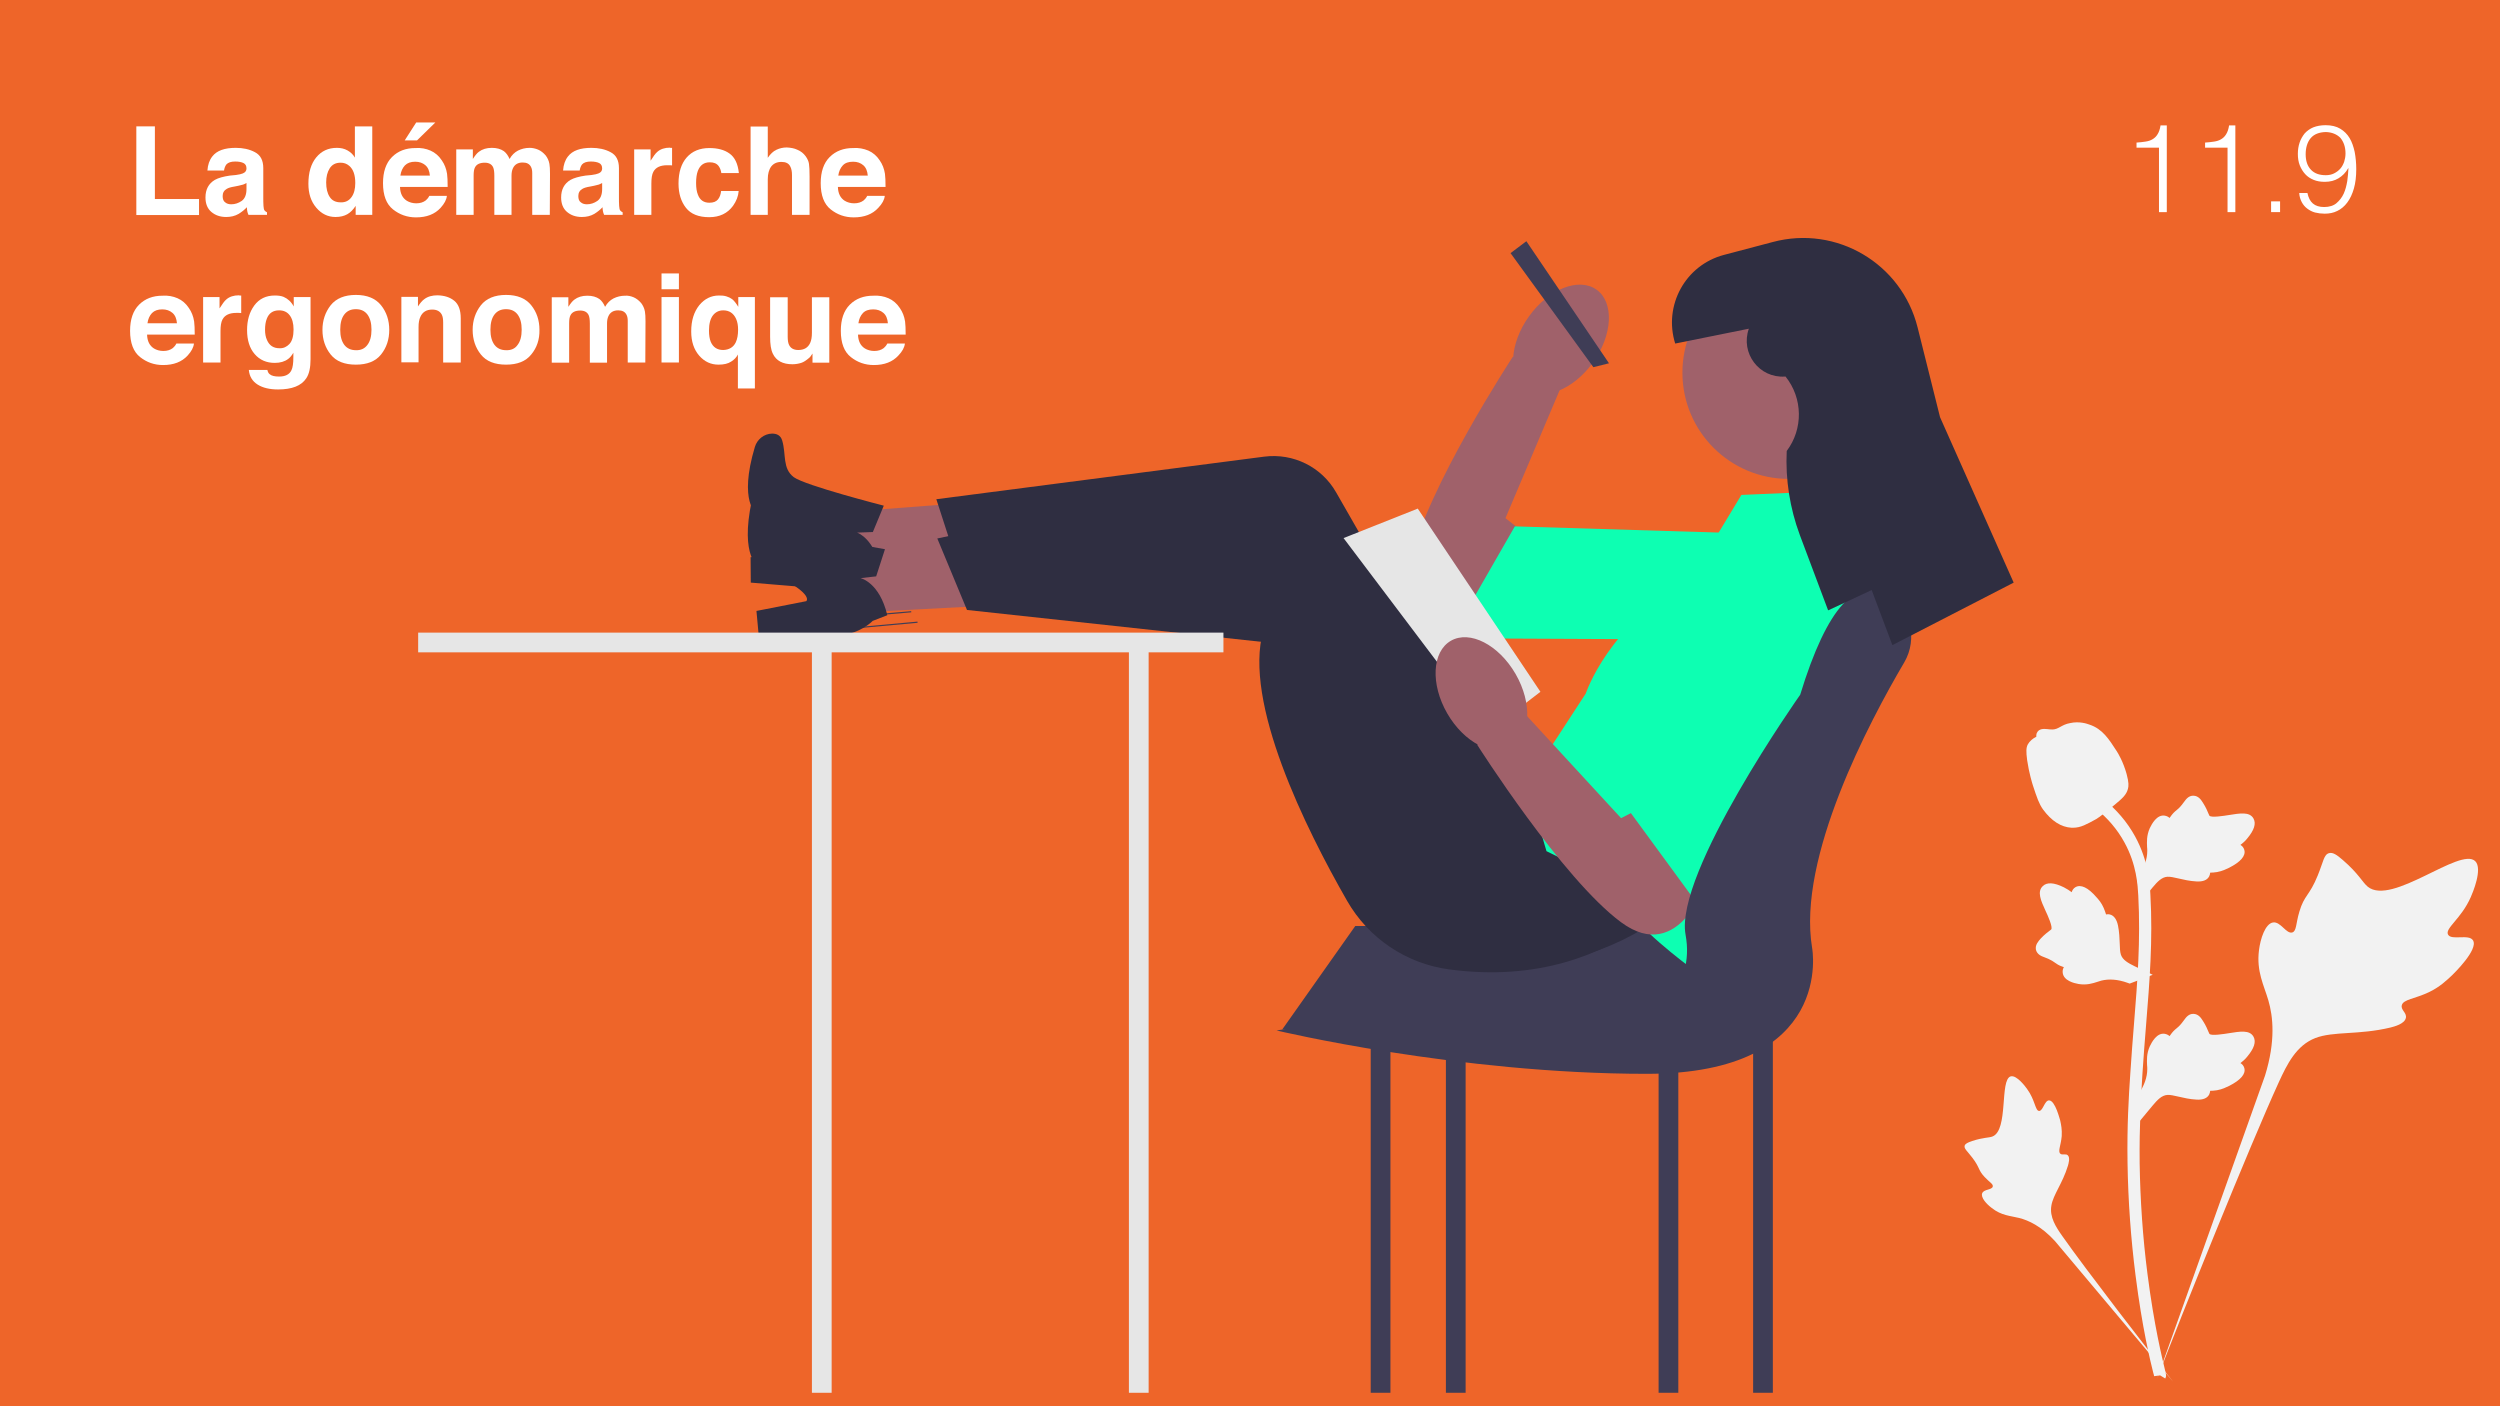
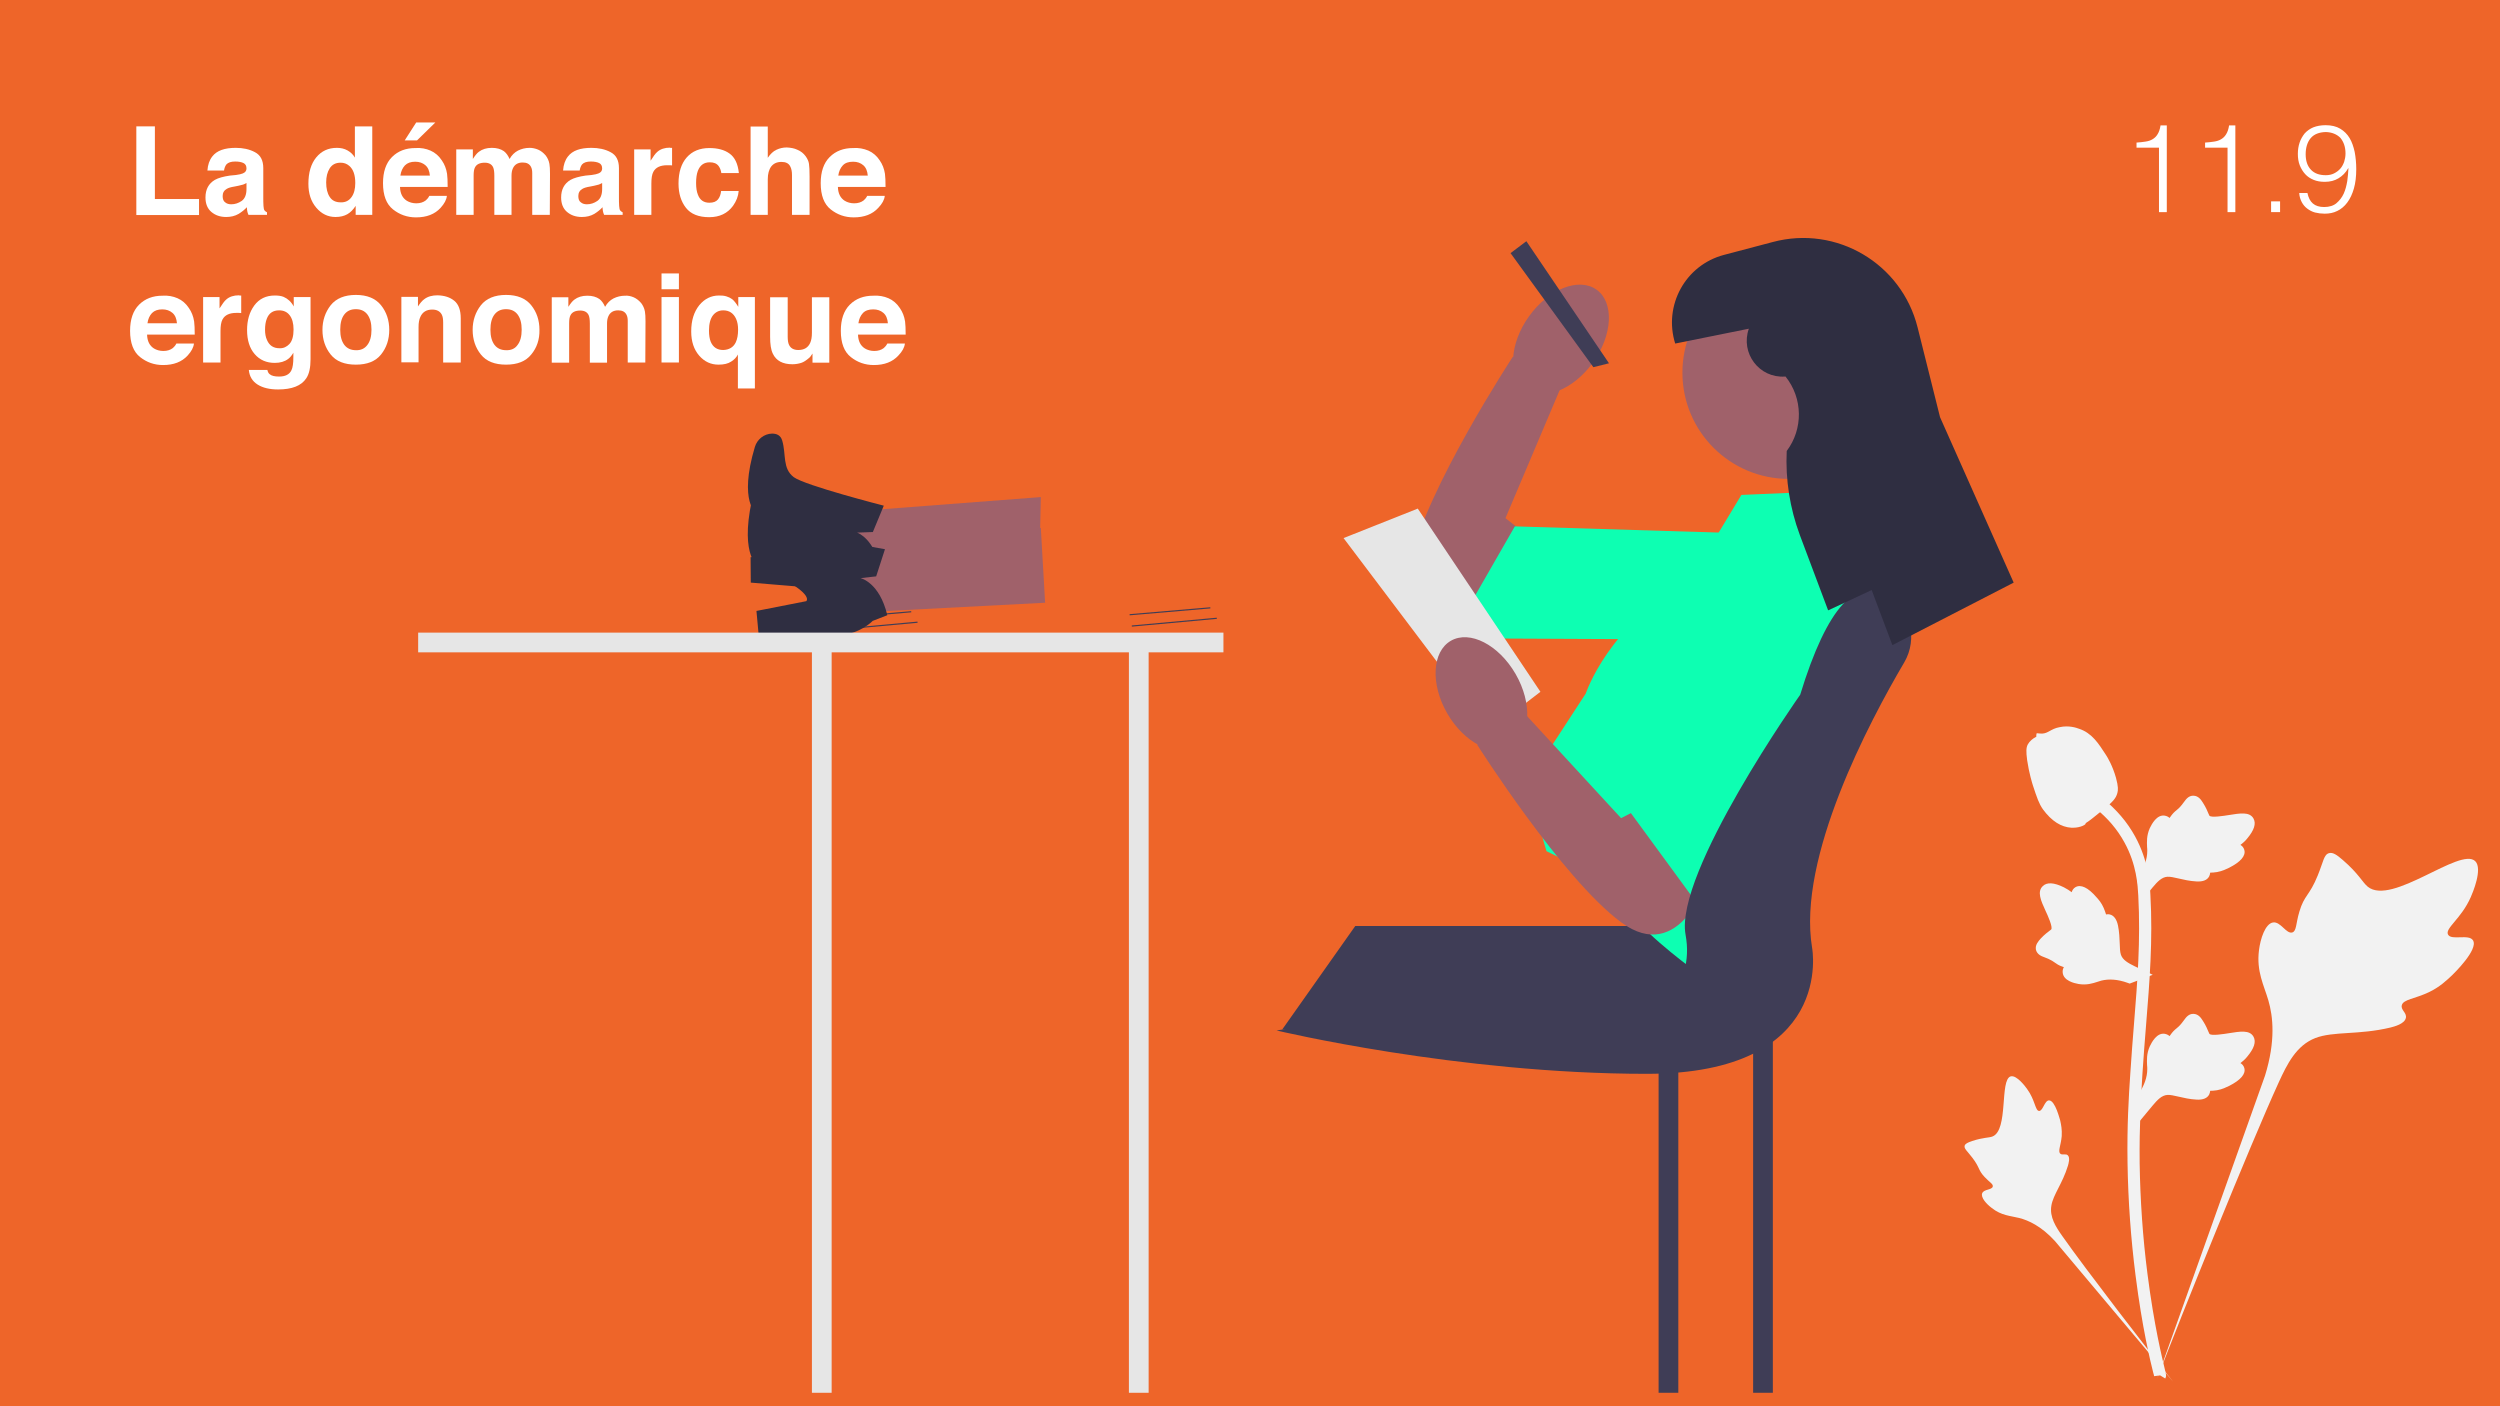
<svg xmlns="http://www.w3.org/2000/svg" version="1.1" id="Calque_1" x="0px" y="0px" viewBox="0 0 1280 720" style="enable-background:new 0 0 1280 720;" xml:space="preserve">
  <style type="text/css">
	.st0{fill:#EE6529;}
	.st1{fill:#FFFFFF;}
	.st2{fill:#3F3D56;}
	.st3{fill:#F2F2F2;}
	.st4{fill:#A0616A;}
	.st5{fill:#0DFFB2;}
	.st6{fill:#E6E6E6;}
	.st7{fill:#2F2E41;}
</style>
  <rect class="st0" width="1280" height="720" />
  <g>
    <path class="st1" d="M69.8,64.7h9.5v37.2h22.6v8.2H69.8V64.7z" />
    <path class="st1" d="M120.8,89.6c1.6-0.2,2.8-0.5,3.5-0.8c1.3-0.5,1.9-1.4,1.9-2.5c0-1.4-0.5-2.3-1.5-2.8c-1-0.5-2.4-0.8-4.3-0.8   c-2.1,0-3.6,0.5-4.5,1.5c-0.6,0.8-1,1.8-1.2,3.1h-8.5c0.2-2.9,1-5.3,2.5-7.2c2.3-3,6.3-4.4,12-4.4c3.7,0,7,0.7,9.8,2.2   c2.9,1.5,4.3,4.2,4.3,8.2v15.4c0,1.1,0,2.4,0.1,3.9c0.1,1.1,0.2,1.9,0.5,2.3c0.3,0.4,0.7,0.7,1.3,1v1.3h-9.5   c-0.3-0.7-0.5-1.3-0.6-1.9c-0.1-0.6-0.2-1.3-0.2-2c-1.2,1.3-2.6,2.4-4.2,3.4c-1.9,1.1-4,1.6-6.4,1.6c-3.1,0-5.6-0.9-7.6-2.6   c-2-1.7-3-4.2-3-7.4c0-4.1,1.6-7.1,4.8-9c1.8-1,4.3-1.7,7.7-2.2L120.8,89.6z M126.2,93.7c-0.6,0.3-1.1,0.6-1.7,0.8   c-0.6,0.2-1.4,0.4-2.4,0.6l-2,0.4c-1.9,0.3-3.2,0.7-4,1.2c-1.4,0.8-2.1,2-2.1,3.7c0,1.5,0.4,2.6,1.3,3.2c0.8,0.7,1.9,1,3.1,1   c1.9,0,3.7-0.6,5.3-1.7c1.6-1.1,2.5-3.1,2.5-6.1V93.7z" />
    <path class="st1" d="M177.9,77c1.6,0.9,2.9,2.1,3.8,3.7v-16h8.9V110h-8.5v-4.6c-1.3,2-2.7,3.4-4.3,4.3s-3.6,1.4-6,1.4   c-3.9,0-7.2-1.6-9.9-4.8c-2.7-3.2-4-7.2-4-12.2c0-5.7,1.3-10.2,4-13.5s6.2-4.9,10.6-4.9C174.5,75.7,176.3,76.1,177.9,77z    M180,100.9c1.3-1.8,1.9-4.2,1.9-7.2c0-4.1-1-7-3.1-8.8c-1.3-1.1-2.7-1.6-4.4-1.6c-2.6,0-4.4,1-5.6,2.9c-1.2,1.9-1.8,4.3-1.8,7.2   c0,3.1,0.6,5.6,1.8,7.4c1.2,1.9,3.1,2.8,5.6,2.8C176.9,103.7,178.7,102.7,180,100.9z" />
    <path class="st1" d="M220.4,77.1c2.3,1,4.3,2.7,5.8,5c1.4,2,2.3,4.3,2.7,6.9c0.2,1.5,0.3,3.8,0.3,6.7h-24.4   c0.1,3.4,1.3,5.7,3.5,7.1c1.3,0.8,3,1.3,4.8,1.3c2,0,3.6-0.5,4.9-1.5c0.7-0.6,1.3-1.3,1.8-2.3h9c-0.2,2-1.3,4-3.2,6.1   c-3,3.3-7.2,4.9-12.6,4.9c-4.5,0-8.4-1.4-11.8-4.1s-5.1-7.2-5.1-13.4c0-5.8,1.5-10.3,4.6-13.4c3.1-3.1,7.1-4.6,12-4.6   C215.5,75.6,218.1,76.1,220.4,77.1z M207.3,84.7c-1.2,1.3-2,3-2.3,5.2h15.1c-0.2-2.3-0.9-4.1-2.3-5.3c-1.4-1.2-3.1-1.8-5.2-1.8   C210.3,82.8,208.6,83.4,207.3,84.7z M222.9,62.7l-9.4,9.2h-6.3l5.9-9.2H222.9z" />
    <path class="st1" d="M275.5,76.6c1.4,0.6,2.7,1.6,3.9,3c0.9,1.2,1.6,2.6,1.9,4.3c0.2,1.1,0.3,2.8,0.3,5l-0.1,21.1h-9V88.6   c0-1.3-0.2-2.3-0.6-3.1c-0.8-1.6-2.2-2.3-4.3-2.3c-2.4,0-4.1,1-5,3c-0.5,1.1-0.7,2.3-0.7,3.8v20h-8.8V90c0-2-0.2-3.4-0.6-4.3   c-0.7-1.6-2.2-2.4-4.3-2.4c-2.5,0-4.2,0.8-5,2.4c-0.5,0.9-0.7,2.3-0.7,4.1V110h-8.9V76.5h8.5v4.9c1.1-1.7,2.1-3,3.1-3.7   c1.7-1.3,3.9-2,6.6-2c2.6,0,4.6,0.6,6.2,1.7c1.3,1,2.2,2.4,2.9,4c1.1-2,2.6-3.4,4.3-4.3c1.8-0.9,3.8-1.4,6-1.4   C272.6,75.7,274,76,275.5,76.6z" />
    <path class="st1" d="M302.9,89.6c1.6-0.2,2.8-0.5,3.5-0.8c1.3-0.5,1.9-1.4,1.9-2.5c0-1.4-0.5-2.3-1.5-2.8c-1-0.5-2.4-0.8-4.3-0.8   c-2.1,0-3.6,0.5-4.5,1.5c-0.6,0.8-1,1.8-1.2,3.1h-8.5c0.2-2.9,1-5.3,2.5-7.2c2.3-3,6.3-4.4,12-4.4c3.7,0,7,0.7,9.8,2.2   c2.9,1.5,4.3,4.2,4.3,8.2v15.4c0,1.1,0,2.4,0.1,3.9c0.1,1.1,0.2,1.9,0.5,2.3c0.3,0.4,0.7,0.7,1.3,1v1.3h-9.5   c-0.3-0.7-0.5-1.3-0.6-1.9c-0.1-0.6-0.2-1.3-0.2-2c-1.2,1.3-2.6,2.4-4.2,3.4c-1.9,1.1-4,1.6-6.4,1.6c-3.1,0-5.6-0.9-7.6-2.6   c-2-1.7-3-4.2-3-7.4c0-4.1,1.6-7.1,4.8-9c1.8-1,4.3-1.7,7.7-2.2L302.9,89.6z M308.3,93.7c-0.6,0.3-1.1,0.6-1.7,0.8   c-0.6,0.2-1.4,0.4-2.4,0.6l-2,0.4c-1.9,0.3-3.2,0.7-4,1.2c-1.4,0.8-2.1,2-2.1,3.7c0,1.5,0.4,2.6,1.3,3.2c0.8,0.7,1.9,1,3.1,1   c1.9,0,3.7-0.6,5.3-1.7c1.6-1.1,2.5-3.1,2.5-6.1V93.7z" />
    <path class="st1" d="M343.3,75.7c0.1,0,0.4,0,0.8,0v9c-0.6-0.1-1-0.1-1.5-0.1c-0.4,0-0.8,0-1,0c-3.5,0-5.9,1.1-7.1,3.4   c-0.7,1.3-1,3.3-1,6v16h-8.8V76.5h8.4v5.8c1.4-2.2,2.5-3.8,3.5-4.6c1.6-1.4,3.8-2.1,6.4-2.1C343.1,75.7,343.2,75.7,343.3,75.7z" />
    <path class="st1" d="M369.3,88.5c-0.2-1.3-0.6-2.4-1.3-3.4c-1-1.4-2.5-2-4.6-2c-3,0-5,1.5-6.1,4.4c-0.6,1.6-0.9,3.6-0.9,6.2   c0,2.5,0.3,4.4,0.9,5.9c1,2.8,3,4.2,5.9,4.2c2.1,0,3.5-0.6,4.4-1.7s1.4-2.5,1.6-4.3h9c-0.2,2.7-1.2,5.2-2.9,7.6   c-2.8,3.8-6.8,5.8-12.2,5.8c-5.4,0-9.4-1.6-11.9-4.8c-2.5-3.2-3.8-7.3-3.8-12.4c0-5.8,1.4-10.2,4.2-13.4s6.7-4.8,11.6-4.8   c4.2,0,7.7,0.9,10.3,2.8c2.7,1.9,4.3,5.2,4.8,10H369.3z" />
    <path class="st1" d="M408.3,76.7c1.7,0.7,3.1,1.8,4.2,3.3c0.9,1.3,1.5,2.5,1.7,3.9c0.2,1.3,0.3,3.5,0.3,6.5V110h-9V89.6   c0-1.8-0.3-3.3-0.9-4.4c-0.8-1.6-2.3-2.3-4.5-2.3c-2.3,0-4,0.8-5.2,2.3c-1.2,1.6-1.8,3.8-1.8,6.6V110h-8.8V64.8h8.8v16   c1.3-1.9,2.7-3.3,4.4-4.1c1.7-0.8,3.4-1.2,5.3-1.2C404.8,75.6,406.7,75.9,408.3,76.7z" />
    <path class="st1" d="M444.6,77.1c2.3,1,4.3,2.7,5.8,5c1.4,2,2.3,4.3,2.7,6.9c0.2,1.5,0.3,3.8,0.3,6.7h-24.4   c0.1,3.4,1.3,5.7,3.5,7.1c1.3,0.8,3,1.3,4.8,1.3c2,0,3.6-0.5,4.9-1.5c0.7-0.6,1.3-1.3,1.8-2.3h9c-0.2,2-1.3,4-3.3,6.1   c-3,3.3-7.2,4.9-12.6,4.9c-4.5,0-8.4-1.4-11.8-4.1s-5.1-7.2-5.1-13.4c0-5.8,1.5-10.3,4.6-13.4c3.1-3.1,7.1-4.6,12-4.6   C439.6,75.6,442.2,76.1,444.6,77.1z M431.5,84.7c-1.2,1.3-2,3-2.3,5.2h15.1c-0.2-2.3-0.9-4.1-2.3-5.3c-1.4-1.2-3.1-1.8-5.2-1.8   C434.4,82.8,432.7,83.4,431.5,84.7z" />
    <path class="st1" d="M90.9,152.7c2.3,1,4.3,2.7,5.8,5c1.4,2,2.3,4.3,2.7,6.9c0.2,1.5,0.3,3.8,0.3,6.7H75.3c0.1,3.4,1.3,5.7,3.5,7.1   c1.3,0.8,3,1.3,4.8,1.3c2,0,3.6-0.5,4.9-1.5c0.7-0.6,1.3-1.3,1.8-2.3h9c-0.2,2-1.3,4-3.2,6.1c-3,3.3-7.2,4.9-12.6,4.9   c-4.5,0-8.4-1.4-11.8-4.1s-5.1-7.2-5.1-13.4c0-5.8,1.5-10.3,4.6-13.4c3.1-3.1,7.1-4.6,12-4.6C86,151.2,88.6,151.7,90.9,152.7z    M77.8,160.3c-1.2,1.3-2,3-2.3,5.2h15.1c-0.2-2.3-0.9-4.1-2.3-5.3c-1.4-1.2-3.1-1.8-5.2-1.8C80.8,158.4,79.1,159,77.8,160.3z" />
    <path class="st1" d="M122.7,151.3c0.1,0,0.4,0,0.8,0v9c-0.6-0.1-1-0.1-1.5-0.1s-0.8,0-1,0c-3.5,0-5.9,1.1-7.1,3.4   c-0.7,1.3-1,3.3-1,6v16H104v-33.5h8.4v5.8c1.4-2.2,2.5-3.8,3.5-4.6c1.6-1.4,3.8-2.1,6.4-2.1C122.5,151.3,122.6,151.3,122.7,151.3z" />
    <path class="st1" d="M145.2,152c2.1,0.9,3.9,2.5,5.2,4.9v-4.8h8.6v31.8c0,4.3-0.7,7.6-2.2,9.8c-2.5,3.8-7.3,5.7-14.4,5.7   c-4.3,0-7.8-0.8-10.5-2.5s-4.2-4.2-4.5-7.5h9.5c0.2,1,0.6,1.8,1.2,2.2c0.9,0.8,2.5,1.2,4.8,1.2c3.2,0,5.3-1.1,6.3-3.2   c0.7-1.4,1-3.6,1-6.8v-2.2c-0.8,1.4-1.7,2.5-2.7,3.2c-1.7,1.3-4,2-6.8,2c-4.3,0-7.7-1.5-10.3-4.5c-2.6-3-3.9-7.1-3.9-12.3   c0-5,1.2-9.2,3.7-12.6c2.5-3.4,6-5.1,10.5-5.1C142.5,151.3,144,151.5,145.2,152z M148.2,176.1c1.4-1.5,2.1-4,2.1-7.4   c0-3.2-0.7-5.6-2-7.3c-1.3-1.7-3.1-2.5-5.4-2.5c-3.1,0-5.2,1.4-6.3,4.3c-0.6,1.5-0.9,3.4-0.9,5.7c0,1.9,0.3,3.7,1,5.2   c1.2,2.8,3.3,4.2,6.4,4.2C145.1,178.4,146.8,177.6,148.2,176.1z" />
    <path class="st1" d="M195.1,181.5c-2.8,3.5-7.1,5.2-12.9,5.2c-5.8,0-10.1-1.7-12.9-5.2c-2.8-3.5-4.2-7.7-4.2-12.6   c0-4.8,1.4-9,4.2-12.6c2.8-3.5,7.1-5.3,12.9-5.3c5.8,0,10.1,1.8,12.9,5.3c2.8,3.5,4.2,7.7,4.2,12.6   C199.3,173.8,197.9,178,195.1,181.5z M188.1,176.6c1.4-1.8,2.1-4.4,2.1-7.8s-0.7-5.9-2.1-7.8c-1.4-1.8-3.3-2.7-5.9-2.7   c-2.6,0-4.5,0.9-5.9,2.7c-1.4,1.8-2.1,4.4-2.1,7.8s0.7,5.9,2.1,7.8c1.4,1.8,3.4,2.7,5.9,2.7C184.7,179.4,186.7,178.5,188.1,176.6z" />
    <path class="st1" d="M232.6,154c2.2,1.8,3.3,4.8,3.3,9v22.6h-9v-20.4c0-1.8-0.2-3.1-0.7-4.1c-0.9-1.7-2.5-2.6-4.9-2.6   c-3,0-5,1.3-6.1,3.8c-0.6,1.3-0.9,3-0.9,5.1v18.1h-8.8v-33.5h8.5v4.9c1.1-1.7,2.2-3,3.2-3.7c1.8-1.4,4.1-2,6.8-2   C227.6,151.3,230.4,152.2,232.6,154z" />
    <path class="st1" d="M272,181.5c-2.8,3.5-7.1,5.2-12.9,5.2c-5.8,0-10.1-1.7-12.9-5.2c-2.8-3.5-4.2-7.7-4.2-12.6   c0-4.8,1.4-9,4.2-12.6c2.8-3.5,7.1-5.3,12.9-5.3c5.8,0,10.1,1.8,12.9,5.3c2.8,3.5,4.2,7.7,4.2,12.6   C276.3,173.8,274.9,178,272,181.5z M265,176.6c1.4-1.8,2.1-4.4,2.1-7.8s-0.7-5.9-2.1-7.8c-1.4-1.8-3.3-2.7-5.9-2.7   c-2.6,0-4.5,0.9-5.9,2.7c-1.4,1.8-2.1,4.4-2.1,7.8s0.7,5.9,2.1,7.8c1.4,1.8,3.4,2.7,5.9,2.7C261.7,179.4,263.7,178.5,265,176.6z" />
    <path class="st1" d="M324.4,152.2c1.4,0.6,2.7,1.6,3.9,3c0.9,1.2,1.6,2.6,1.9,4.3c0.2,1.1,0.3,2.8,0.3,5l-0.1,21.1h-9v-21.3   c0-1.3-0.2-2.3-0.6-3.1c-0.8-1.6-2.2-2.3-4.3-2.3c-2.4,0-4.1,1-5,3c-0.5,1.1-0.7,2.3-0.7,3.8v20H302v-20c0-2-0.2-3.4-0.6-4.3   c-0.7-1.6-2.2-2.4-4.3-2.4c-2.5,0-4.2,0.8-5,2.4c-0.5,0.9-0.7,2.3-0.7,4.1v20.2h-8.9v-33.5h8.5v4.9c1.1-1.7,2.1-3,3.1-3.7   c1.7-1.3,3.9-2,6.6-2c2.6,0,4.6,0.6,6.2,1.7c1.3,1,2.2,2.4,2.9,4c1.1-2,2.6-3.4,4.3-4.3c1.8-0.9,3.8-1.4,6-1.4   C321.5,151.3,323,151.6,324.4,152.2z" />
    <path class="st1" d="M347.6,148.1h-8.9V140h8.9V148.1z M338.7,152.1h8.9v33.5h-8.9V152.1z" />
    <path class="st1" d="M374.9,153.2c1,0.8,2,2.1,3.1,3.9v-5h8.5v46.8h-8.7v-17.4c-0.7,1.4-1.8,2.6-3.4,3.6c-1.6,1.1-3.8,1.6-6.5,1.6   c-3.9,0-7.2-1.5-9.9-4.6c-2.7-3.1-4.1-7.2-4.1-12.4c0-5.6,1.4-10,4.1-13.4c2.7-3.3,6.1-5,10.1-5   C370.9,151.2,373.1,151.9,374.9,153.2z M376.7,175.3c0.8-1.7,1.2-3.9,1.2-6.5c0-2.1-0.3-3.9-1-5.5c-1.3-2.9-3.5-4.4-6.6-4.4   c-2.2,0-4,0.9-5.3,2.6c-1.3,1.7-2,4.3-2,7.8c0,2.3,0.3,4.2,0.9,5.7c1.2,2.8,3.3,4.2,6.4,4.2C373.3,179.1,375.5,177.8,376.7,175.3z" />
    <path class="st1" d="M403.3,152.1v20.2c0,1.9,0.2,3.3,0.7,4.3c0.8,1.7,2.4,2.6,4.7,2.6c3,0,5-1.2,6.1-3.6c0.6-1.3,0.9-3,0.9-5.2   v-18.2h8.9v33.5H416v-4.7c-0.1,0.1-0.3,0.4-0.6,0.9s-0.7,1-1.2,1.4c-1.4,1.2-2.7,2.1-4,2.5s-2.8,0.7-4.5,0.7c-4.9,0-8.3-1.8-10-5.4   c-1-2-1.4-4.9-1.4-8.7v-20.2H403.3z" />
    <path class="st1" d="M454.9,152.7c2.3,1,4.3,2.7,5.8,5c1.4,2,2.3,4.3,2.7,6.9c0.2,1.5,0.3,3.8,0.3,6.7h-24.4   c0.1,3.4,1.3,5.7,3.5,7.1c1.3,0.8,3,1.3,4.8,1.3c2,0,3.6-0.5,4.9-1.5c0.7-0.6,1.3-1.3,1.8-2.3h9c-0.2,2-1.3,4-3.3,6.1   c-3,3.3-7.2,4.9-12.6,4.9c-4.5,0-8.4-1.4-11.8-4.1s-5.1-7.2-5.1-13.4c0-5.8,1.5-10.3,4.6-13.4c3.1-3.1,7.1-4.6,12-4.6   C449.9,151.2,452.6,151.7,454.9,152.7z M441.8,160.3c-1.2,1.3-2,3-2.3,5.2h15.1c-0.2-2.3-0.9-4.1-2.3-5.3c-1.4-1.2-3.1-1.8-5.2-1.8   C444.8,158.4,443,159,441.8,160.3z" />
  </g>
  <g>
    <path class="st1" d="M1105.4,75.6h-11.5V73c1.7-0.1,3.2-0.3,4.6-0.5c1.4-0.2,2.6-0.6,3.6-1.2c1-0.6,1.9-1.4,2.6-2.6   c0.7-1.1,1.2-2.6,1.5-4.5h3.2v44.4h-4V75.6z" />
    <path class="st1" d="M1140.4,75.6H1129V73c1.7-0.1,3.2-0.3,4.6-0.5c1.4-0.2,2.6-0.6,3.6-1.2c1-0.6,1.9-1.4,2.6-2.6   c0.7-1.1,1.2-2.6,1.5-4.5h3.2v44.4h-4V75.6z" />
    <path class="st1" d="M1162.8,108.6v-5.5h4.6v5.5H1162.8z" />
    <path class="st1" d="M1181.4,98.8c0.5,2.4,1.4,4.2,2.8,5.4c1.4,1.2,3.3,1.8,5.8,1.8c2.6,0,4.8-0.7,6.3-2s2.8-2.9,3.7-4.9   c0.9-2,1.4-4.1,1.8-6.4c0.3-2.3,0.5-4.4,0.6-6.5l-0.1-0.1c-1.3,2.3-3,4-5,5.2c-2,1.2-4.3,1.8-7,1.8c-2.1,0-4-0.3-5.7-1   c-1.7-0.7-3.1-1.6-4.3-2.9s-2.1-2.8-2.8-4.5c-0.7-1.8-1-3.7-1-5.9c0-2.1,0.3-4,0.9-5.8c0.6-1.8,1.5-3.3,2.6-4.7   c1.2-1.3,2.7-2.4,4.4-3.1c1.8-0.7,3.9-1.1,6.3-1.1c3,0,5.5,0.6,7.5,1.8c2,1.2,3.6,2.8,4.8,4.8c1.2,2,2,4.4,2.6,7.1   c0.5,2.7,0.8,5.6,0.8,8.8c0,3.8-0.4,7.1-1.2,9.9c-0.8,2.8-1.9,5.2-3.4,7.2c-1.4,1.9-3.2,3.4-5.1,4.3c-2,1-4.1,1.4-6.5,1.4   c-1.7,0-3.3-0.2-4.9-0.6c-1.5-0.4-2.8-1.1-4-2s-2.1-2-2.8-3.3c-0.7-1.3-1.2-2.9-1.3-4.7H1181.4z M1190.8,67.6   c-3.4,0.1-6,1.1-7.7,3.1c-1.7,2-2.6,4.8-2.6,8.3c0,3.4,0.9,6,2.7,7.9s4.3,2.8,7.6,2.8c1.6,0,3-0.3,4.2-0.9c1.2-0.6,2.3-1.4,3.2-2.4   c0.9-1,1.5-2.2,2-3.5c0.4-1.3,0.7-2.7,0.7-4.3c0-3.3-0.9-5.9-2.6-8C1196.4,68.7,1193.9,67.7,1190.8,67.6z" />
  </g>
  <rect x="579.3" y="318.2" transform="matrix(0.996 -9.099724e-02 9.099724e-02 0.996 -26.488 56.024)" class="st2" width="43.7" height="0.6" />
  <rect x="578.5" y="312.8" transform="matrix(0.996 -8.516130e-02 8.516130e-02 0.996 -24.485 52.166)" class="st2" width="41.5" height="0.6" />
  <rect x="426.1" y="320.2" transform="matrix(0.996 -9.099724e-02 9.099724e-02 0.996 -27.309 42.094)" class="st2" width="43.7" height="0.6" />
  <rect x="425.3" y="314.8" transform="matrix(0.996 -8.516130e-02 8.516130e-02 0.996 -25.215 39.129)" class="st2" width="41.5" height="0.6" />
  <g>
    <path class="st3" d="M1266.2,481.5c-2.1-3.5-11.1,0.2-12.8-3c-1.7-3.2,6.7-8,11.6-19.1c0.9-2,6.3-14.6,2.3-18.5   c-7.7-7.4-42.7,23.1-55,13.1c-2.7-2.2-4.6-6.6-12.7-13.6c-3.2-2.8-5.2-4.1-7.1-3.6c-2.7,0.7-2.9,4.3-5.8,11.4   c-4.3,10.6-6.9,10-9.4,18.5c-1.9,6.3-1.4,9.9-3.6,10.7c-3.1,1-6-5.7-9.9-5.1c-4,0.6-6.5,8.4-7.2,14.2c-1.4,10.9,2.6,18.1,4.8,25.7   c2.4,8.2,3.8,20.7-1.7,38.5L1104.4,706c12.2-31.9,47.5-119.4,62.3-151.8c4.3-9.4,9-18.9,18.7-22.7c9.3-3.6,22.2-1.5,38.5-5.4   c1.9-0.5,7.2-1.8,7.9-4.9c0.6-2.6-2.6-4-2.1-6.4c0.6-3.2,6.8-3.3,14.3-7c5.3-2.6,8.6-5.8,11.5-8.5   C1256.3,498.5,1269,486.2,1266.2,481.5C1266.2,481.5,1266.2,481.5,1266.2,481.5z" />
    <path class="st3" d="M1049.1,563.4c-2.3,0-3.1,5.5-5.1,5.4c-2-0.1-2-5.6-6.1-11.2c-0.7-1-5.3-7.3-8.4-6.5c-5.8,1.6-1,27.6-9.4,30.8   c-1.8,0.7-4.5,0.4-10.4,2.3c-2.3,0.8-3.5,1.4-3.8,2.4c-0.4,1.5,1.3,2.7,3.9,6.1c4,5.2,2.9,6.3,6.3,9.9c2.5,2.7,4.5,3.6,4.2,4.9   c-0.4,1.8-4.5,1.3-5.4,3.4c-0.9,2.2,2.2,5.6,4.9,7.6c4.9,3.9,9.6,4,14,5.1c4.7,1.2,11.3,4.1,18.4,11.9l60.4,71.9   c-12.1-15.2-44.9-57.7-56.6-74.4c-3.4-4.8-6.7-9.9-5.7-15.7c0.9-5.6,5.7-11.3,8.5-20.5c0.3-1.1,1.2-4.1-0.1-5.3   c-1.1-1-2.7,0.1-3.8-0.8c-1.4-1.2,0.3-4.3,0.7-9c0.2-3.4-0.3-5.9-0.8-8.1C1054.6,573.2,1052.3,563.4,1049.1,563.4L1049.1,563.4   C1049.1,563.4,1049.1,563.4,1049.1,563.4z" />
    <path class="st3" d="M1095.7,573.8l-1.4-12.6l0.6-1c3-4.4,4.5-8.7,4.5-12.8c0-0.6,0-1.3-0.1-2c-0.1-2.6-0.3-5.9,1.4-9.7   c1-2.1,3.6-7,7.6-6.4c1.1,0.2,1.9,0.6,2.5,1.2c0.1-0.1,0.2-0.3,0.3-0.4c1.3-1.9,2.2-2.7,3.2-3.5c0.7-0.6,1.5-1.2,2.7-2.7   c0.5-0.6,0.9-1.2,1.3-1.7c1-1.4,2.4-3.2,4.8-3.1c2.6,0.1,3.9,2.2,4.8,3.6c1.6,2.5,2.3,4.3,2.8,5.5c0.2,0.4,0.4,0.9,0.5,1.1   c0.8,1.2,7.5,0.1,10-0.3c5.7-0.9,10.6-1.8,12.6,1.8c1.4,2.6,0.4,5.9-3.3,10.3c-1.1,1.4-2.4,2.4-3.4,3.2c0.9,0.5,1.7,1.4,2,2.6l0,0   c0.8,3-1.9,6.1-7.8,9.1c-1.5,0.7-3.4,1.7-6.2,2.2c-1.3,0.2-2.5,0.3-3.5,0.3c0,0.6-0.2,1.2-0.5,1.9c-1,1.9-3.2,2.8-6.5,2.6   c-3.6-0.2-6.5-0.9-9.1-1.5c-2.3-0.5-4.2-1-5.8-0.9c-2.9,0.2-5.1,2.5-7.6,5.5L1095.7,573.8L1095.7,573.8z" />
    <path class="st3" d="M1102.2,499.1l-11.8,4.5l-1.1-0.4c-5-1.8-9.6-2.1-13.5-1.1c-0.6,0.2-1.2,0.4-1.9,0.6c-2.5,0.8-5.6,1.8-9.7,1.1   c-2.3-0.4-7.7-1.7-8.1-5.8c-0.1-1.1,0.1-2,0.6-2.8c-0.2-0.1-0.3-0.1-0.5-0.2c-2.2-0.7-3.2-1.5-4.2-2.2c-0.8-0.6-1.6-1.1-3.3-1.9   c-0.8-0.3-1.4-0.6-2-0.8c-1.7-0.6-3.7-1.5-4.3-3.8c-0.5-2.5,1.2-4.3,2.3-5.6c2-2.2,3.6-3.3,4.6-4.1c0.4-0.3,0.8-0.6,0.9-0.7   c1-1.1-1.8-7.3-2.9-9.6c-2.4-5.2-4.4-9.8-1.4-12.6c2.1-2.1,5.7-1.9,10.8,0.6c1.6,0.8,2.9,1.7,4,2.5c0.3-1,0.9-2,2-2.6l0,0   c2.7-1.5,6.4,0.2,10.7,5.2c1.1,1.2,2.6,2.9,3.7,5.5c0.5,1.2,0.9,2.3,1.2,3.3c0.6-0.1,1.2-0.2,1.9,0c2.1,0.5,3.5,2.4,4.2,5.6   c0.7,3.5,0.8,6.6,0.9,9.2c0.1,2.3,0.1,4.3,0.6,5.8c0.9,2.7,3.7,4.3,7.2,6L1102.2,499.1C1102.2,499.1,1102.2,499.1,1102.2,499.1z" />
    <path class="st3" d="M1095.7,462.1l-1.4-12.6l0.6-1c3-4.4,4.5-8.7,4.5-12.8c0-0.6,0-1.3-0.1-2c-0.1-2.6-0.3-5.9,1.4-9.7   c1-2.1,3.6-7,7.6-6.4c1.1,0.2,1.9,0.6,2.5,1.2c0.1-0.1,0.2-0.3,0.3-0.4c1.3-1.9,2.2-2.7,3.2-3.5c0.7-0.6,1.5-1.2,2.7-2.7   c0.5-0.6,0.9-1.2,1.3-1.7c1-1.4,2.4-3.2,4.8-3.1c2.6,0.1,3.9,2.2,4.8,3.6c1.6,2.5,2.3,4.3,2.8,5.5c0.2,0.4,0.4,0.9,0.5,1.1   c0.8,1.2,7.5,0.1,10-0.3c5.7-0.9,10.6-1.8,12.6,1.8c1.4,2.6,0.4,5.9-3.3,10.3c-1.1,1.4-2.4,2.4-3.4,3.2c0.9,0.5,1.7,1.4,2,2.6l0,0   c0.8,3-1.9,6.1-7.8,9.1c-1.5,0.7-3.4,1.7-6.2,2.2c-1.3,0.2-2.5,0.3-3.5,0.3c0,0.6-0.2,1.2-0.5,1.9c-1,1.9-3.2,2.8-6.5,2.6   c-3.6-0.2-6.5-0.9-9.1-1.5c-2.3-0.5-4.2-1-5.8-0.9c-2.9,0.2-5.1,2.5-7.6,5.5L1095.7,462.1L1095.7,462.1z" />
    <path class="st3" d="M1108.6,705.8l-2.6-1.6l-0.6-3l0.6,3l-3.1,0.4c0-0.3-0.2-0.9-0.5-2c-1.4-5.6-5.6-22.7-9-49.6   c-2.4-18.8-3.8-38.1-4.1-57.4c-0.3-19.3,0.6-34,1.4-45.7c0.6-8.9,1.2-17.3,1.9-25.6c1.8-22,3.4-42.8,2.2-65.8   c-0.3-5.1-0.8-15.8-7.1-27.2c-3.6-6.6-8.6-12.5-14.8-17.4l3.9-4.9c6.9,5.5,12.4,12,16.4,19.3c6.9,12.6,7.5,24.3,7.8,29.8   c1.3,23.4-0.4,44.4-2.2,66.6c-0.7,8.2-1.3,16.6-1.9,25.5c-0.7,11.7-1.6,26.2-1.4,45.3c0.3,19.1,1.6,38.1,4,56.7   c3.4,26.6,7.6,43.4,8.9,48.9C1109.1,704,1109.3,704.6,1108.6,705.8L1108.6,705.8L1108.6,705.8z" />
-     <path class="st3" d="M1061.4,423.8c-0.3,0-0.5,0-0.8,0c-5.3-0.3-10.2-3.4-14.6-9.4c-2-2.8-3.1-6-5.2-12.4c-0.3-1-1.9-6-2.9-12.8   c-0.6-4.5-0.5-6.4,0.3-8c1-1.8,2.6-3.1,4.4-4c-0.1-0.6,0-1.2,0.2-1.8c1.1-2.6,3.9-2.2,5.4-2.1c0.8,0.1,1.7,0.2,2.8,0.2   c1.6-0.1,2.5-0.6,3.8-1.3c1.3-0.7,2.8-1.6,5.2-2c4.6-1,8.5,0.3,9.8,0.8c6.7,2.2,10,7.5,13.9,13.5c0.8,1.2,3.4,5.6,5.1,11.7   c1.2,4.4,1.1,6.3,0.7,7.7c-0.8,3-2.6,4.7-7.1,8.4c-4.8,3.9-7.2,5.9-9.2,7.1C1068.4,422,1065.4,423.8,1061.4,423.8   C1061.4,423.8,1061.4,423.8,1061.4,423.8z" />
+     <path class="st3" d="M1061.4,423.8c-0.3,0-0.5,0-0.8,0c-5.3-0.3-10.2-3.4-14.6-9.4c-2-2.8-3.1-6-5.2-12.4c-0.3-1-1.9-6-2.9-12.8   c-0.6-4.5-0.5-6.4,0.3-8c1-1.8,2.6-3.1,4.4-4c-0.1-0.6,0-1.2,0.2-1.8c0.8,0.1,1.7,0.2,2.8,0.2   c1.6-0.1,2.5-0.6,3.8-1.3c1.3-0.7,2.8-1.6,5.2-2c4.6-1,8.5,0.3,9.8,0.8c6.7,2.2,10,7.5,13.9,13.5c0.8,1.2,3.4,5.6,5.1,11.7   c1.2,4.4,1.1,6.3,0.7,7.7c-0.8,3-2.6,4.7-7.1,8.4c-4.8,3.9-7.2,5.9-9.2,7.1C1068.4,422,1065.4,423.8,1061.4,423.8   C1061.4,423.8,1061.4,423.8,1061.4,423.8z" />
  </g>
  <g>
    <g>
      <path class="st4" d="M761,318.5c0,0-46.5,5.6-38.7-31.2s52.3-104.7,52.3-104.7l25.2,14.2l-29,68.5l12.5,9.8L761,318.5L761,318.5    L761,318.5z" />
      <polygon class="st5" points="913.4,273.7 906.9,327.6 742.7,326.8 775.6,269.5   " />
      <ellipse transform="matrix(0.582 -0.813 0.813 0.582 192.764 722.585)" class="st4" cx="799.4" cy="173.7" rx="31.3" ry="20.2" />
    </g>
    <rect x="897.6" y="479.2" class="st2" width="10.1" height="233.9" />
    <rect x="849.2" y="479.2" class="st2" width="10.1" height="233.9" />
    <rect x="578" y="332" class="st6" width="10.1" height="381.1" />
-     <rect x="740.3" y="479.2" class="st2" width="10.1" height="233.9" />
-     <rect x="701.8" y="479.2" class="st2" width="10.1" height="233.9" />
    <polygon class="st2" points="888.6,474.1 693.9,474.1 656.5,527.1 850.2,538.7  " />
    <g>
      <g>
        <polygon class="st4" points="532.1,292.9 532.9,254.5 415.4,263.5 414.8,289.5    " />
        <path class="st7" d="M452.5,258.9l-5.6,13.5l-8.1,0.3c0,0,9.4,2.9,12.1,20.1l-7.8,2.3c0,0-7.4,6.9-21.4,6.3l-37.3-3.1l-0.1-13     l25.8-3c0,0,5.7-3.8-22.7-19.3c0,0-9.4-5.8-0.9-34.2c1.2-3.9,4.7-6.7,8.8-6.8c2.3,0,4.4,0.8,5.2,3.6c2.1,7.1,0,14.2,5.9,18.7     C412.2,248.6,452.5,258.9,452.5,258.9L452.5,258.9L452.5,258.9z" />
      </g>
-       <path class="st7" d="M874,439.8c0,0-40.5,69-132.3,56.5c-21.8-3-41-15.9-52-35.1c-21.2-37-53.3-101.7-42.9-138.3l-155.2-29.6    l-12.2-37.7l167.9-21.8c14.9-1.9,29.4,5.3,36.8,18.3L766,395l24.4,2.7L874,439.8L874,439.8z" />
    </g>
    <g>
      <g>
        <polygon class="st4" points="535.1,308.6 532.9,270.3 416.5,288.7 418,314.7    " />
        <path class="st7" d="M453.1,281.2l-4.5,13.9l-8,0.9c0,0,9.7,2.1,13.7,19l-7.5,2.9c0,0-6.9,7.5-20.8,8l-37.5-0.1l-1.2-13l25.5-5     c0,0,5.4-4.2-24.2-17.4c0,0-9.9-5-3.7-34c0.8-4,4.1-7.1,8.2-7.5c2.2-0.2,4.4,0.4,5.5,3.1c2.7,6.9,1.1,14.2,7.4,18.1     C412.1,274.1,453.1,281.2,453.1,281.2L453.1,281.2z" />
      </g>
-       <path class="st7" d="M887.8,427.5c0,0-34.9,72-127.3,67c-22-1.2-42.2-12.6-54.6-30.8c-24.1-35.1-61.3-97.1-53.8-134.4l-157-17    l-15.2-36.6l165.6-35.3c14.6-3.1,29.7,2.9,38.2,15.3l93,135.8l24.5,0.7L887.8,427.5L887.8,427.5L887.8,427.5z" />
    </g>
    <polygon class="st2" points="781.5,123.5 773.4,129.6 815.8,188 823.8,186  " />
    <path class="st5" d="M891.6,253.4l46.4-2l20.2,90.7c0,0-42.3,159.3-92.8,153.2c0,0-31.3-23.2-31.3-31.3c0-8.1-42.3-28.2-42.3-28.2   l-10.1-34.3l30.2-46.4c0,0,12.1-36.3,52.4-56.5L891.6,253.4L891.6,253.4L891.6,253.4z" />
    <polygon class="st6" points="626.4,323.9 214.1,323.9 214.1,334 415.7,334 415.7,713.1 425.8,713.1 425.8,334 626.4,334  " />
    <circle class="st4" cx="915.8" cy="190.8" r="54.4" />
    <polygon class="st6" points="725.9,260.4 687.9,275.5 762.5,374.3 788.7,354.2  " />
    <g>
      <path class="st4" d="M874.4,449.9c0,0-14.1,44.7-44.4,22.3c-30.2-22.3-73.7-90.9-73.7-90.9l23.3-17.1l50.4,54.7l14.1-7.3    L874.4,449.9L874.4,449.9z" />
      <polygon class="st5" points="896.6,292.7 943,320.9 874.4,470.1 830.1,409.6   " />
      <ellipse transform="matrix(0.866 -0.5 0.5 0.866 -75.97 426.833)" class="st4" cx="758.5" cy="355.2" rx="20.2" ry="31.3" />
    </g>
    <path class="st2" d="M921.7,355.7c14-45.8,29-60.3,44.7-51.2c12,6.9,15.6,22.6,8.6,34.6c-17.9,30.4-54.9,100.1-47.2,146.2   c0,0,12.1,64.5-84.7,64.5s-189.5-22.2-189.5-22.2l50.4-8.1l114.6,8.2c26.2,1.9,48.3-20.5,44.8-46.6c-0.1-0.9-0.3-1.7-0.4-2.6   C857.3,446.9,921.7,355.7,921.7,355.7L921.7,355.7L921.7,355.7z" />
  </g>
  <path class="st7" d="M895.4,168.3c-4.4,12.5,5.3,25.4,18.5,24.5l0.3,0l0,0c8.9,11.1,9.1,26.8,0.6,38.1l0,0  c-0.7,14.6,1.6,29.3,6.7,43l14.5,38.6l22.3-10.4l10.6,28.2l62.1-32l-37.7-84.7l-11.5-46c-8.2-32.7-41.5-52.4-74.1-43.7l-25,6.6  c-19.8,5.2-31.1,25.9-25,45.4v0L895.4,168.3" />
</svg>